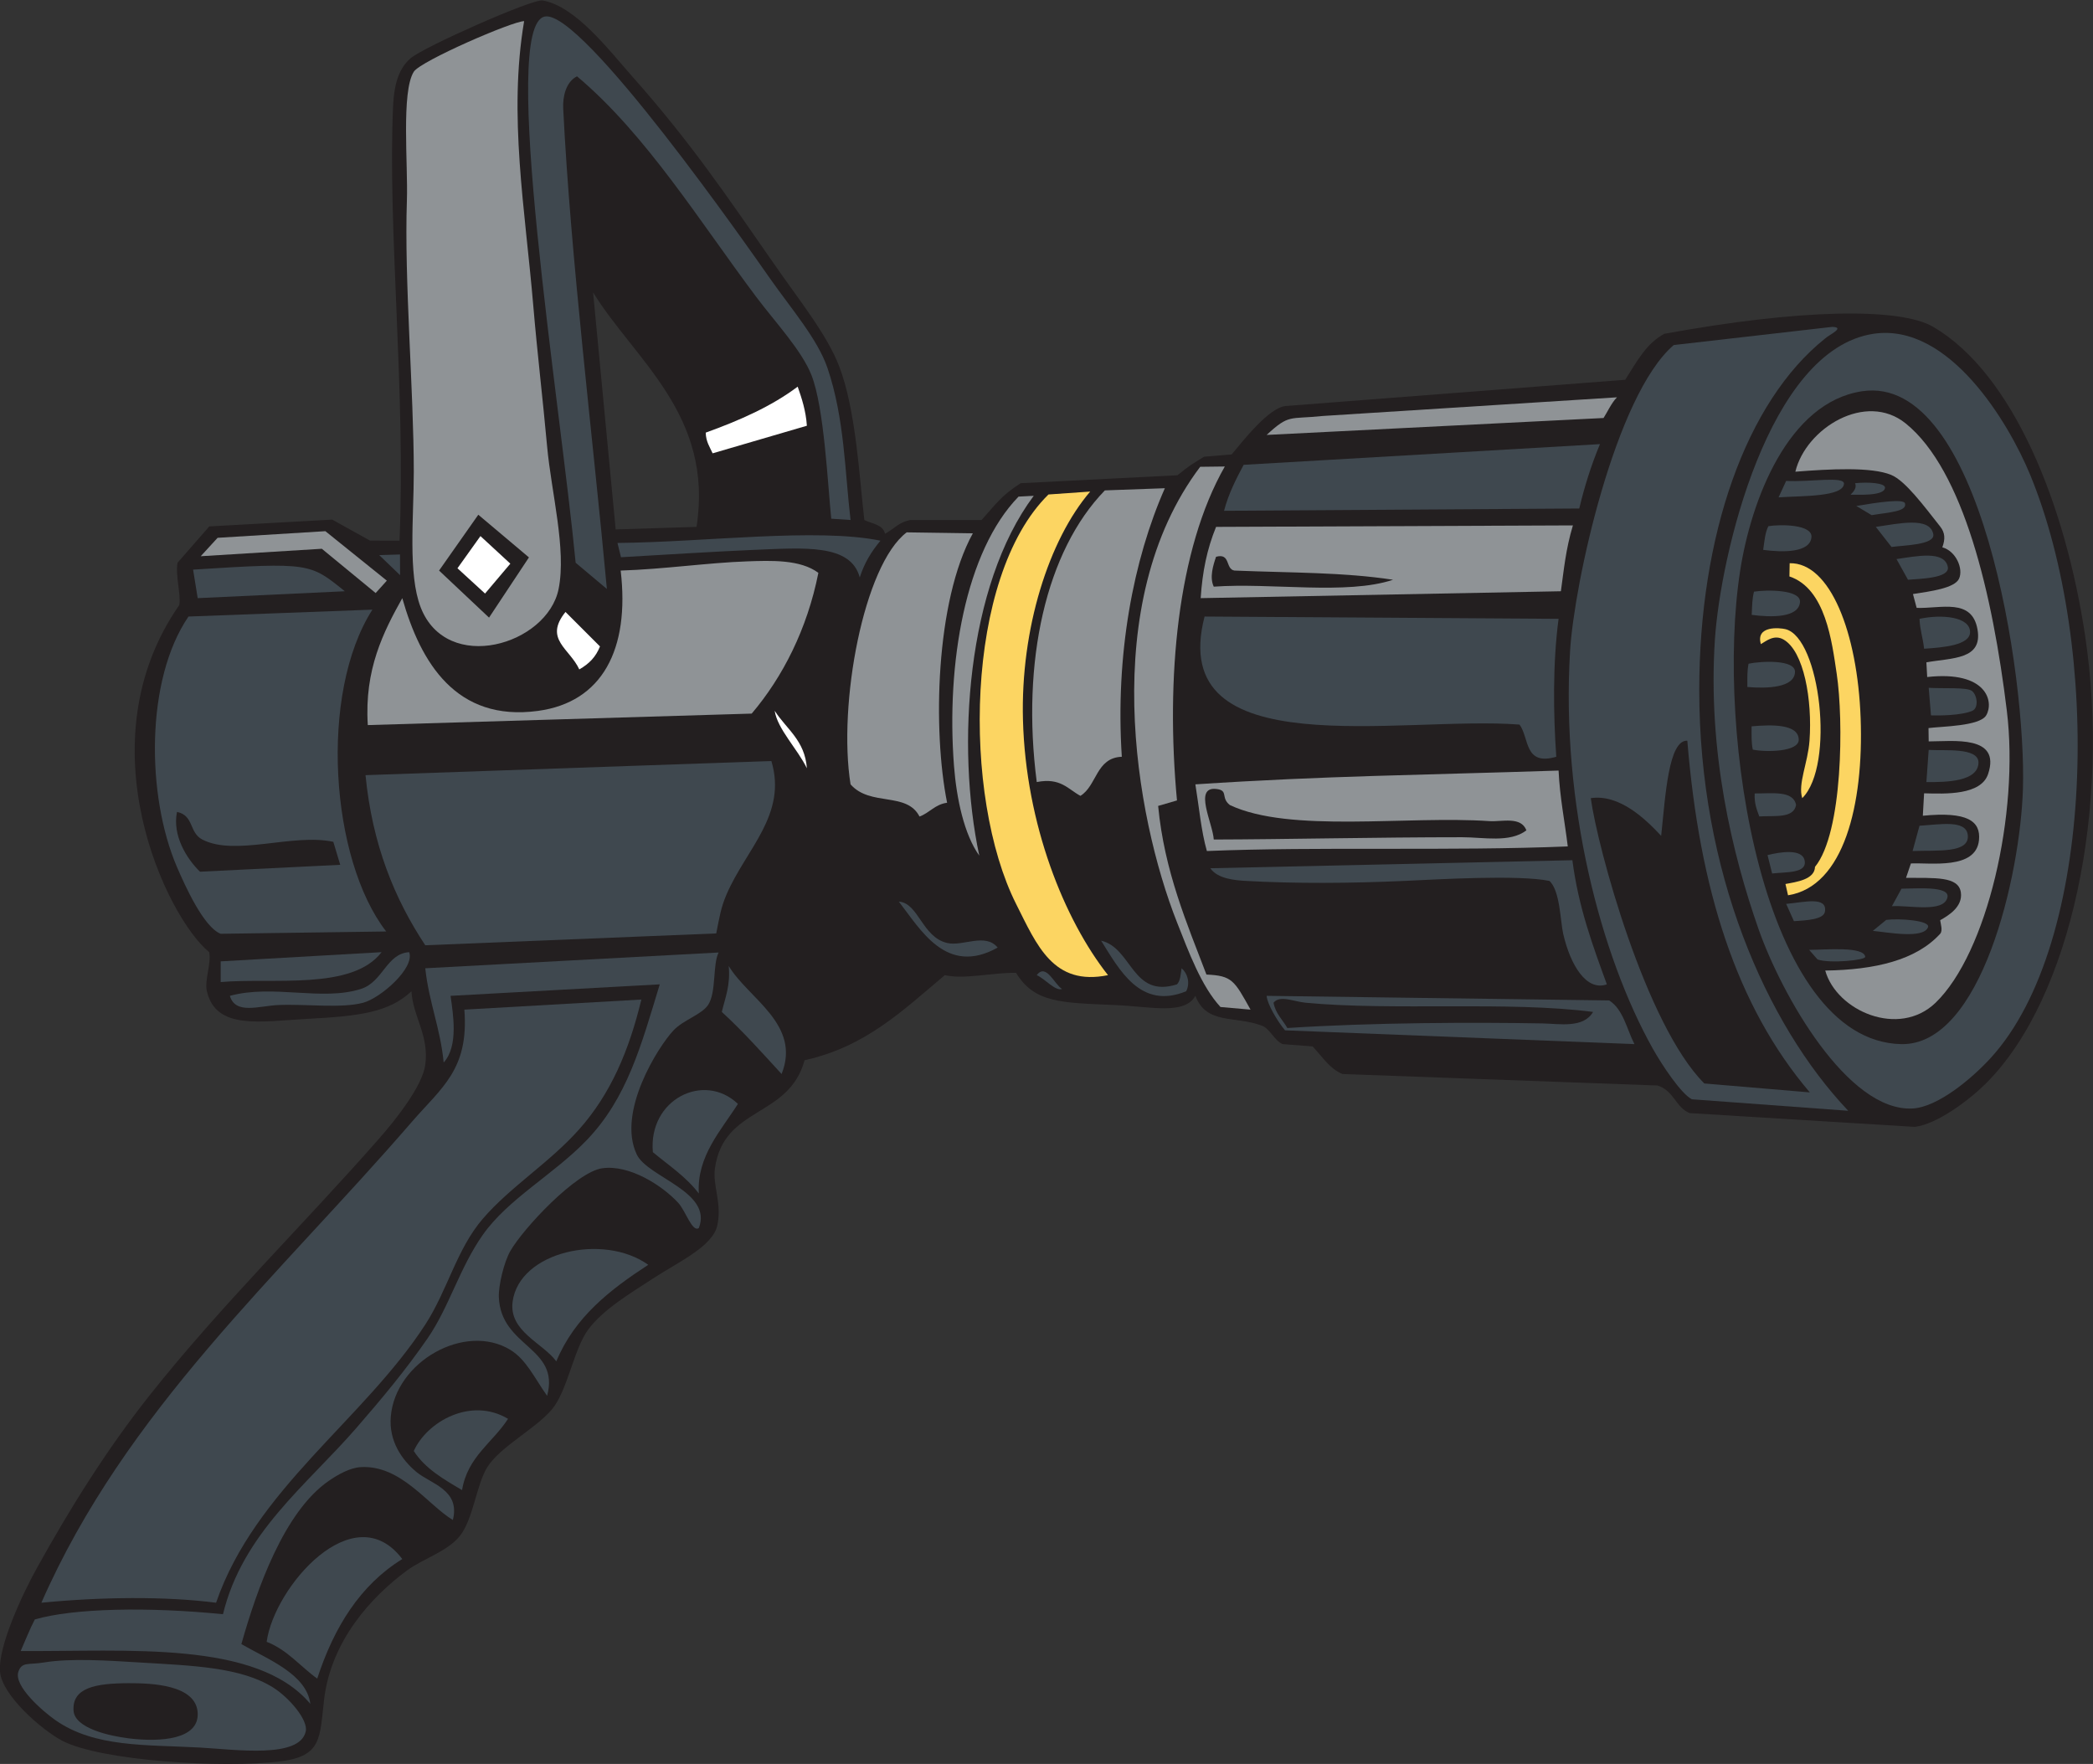
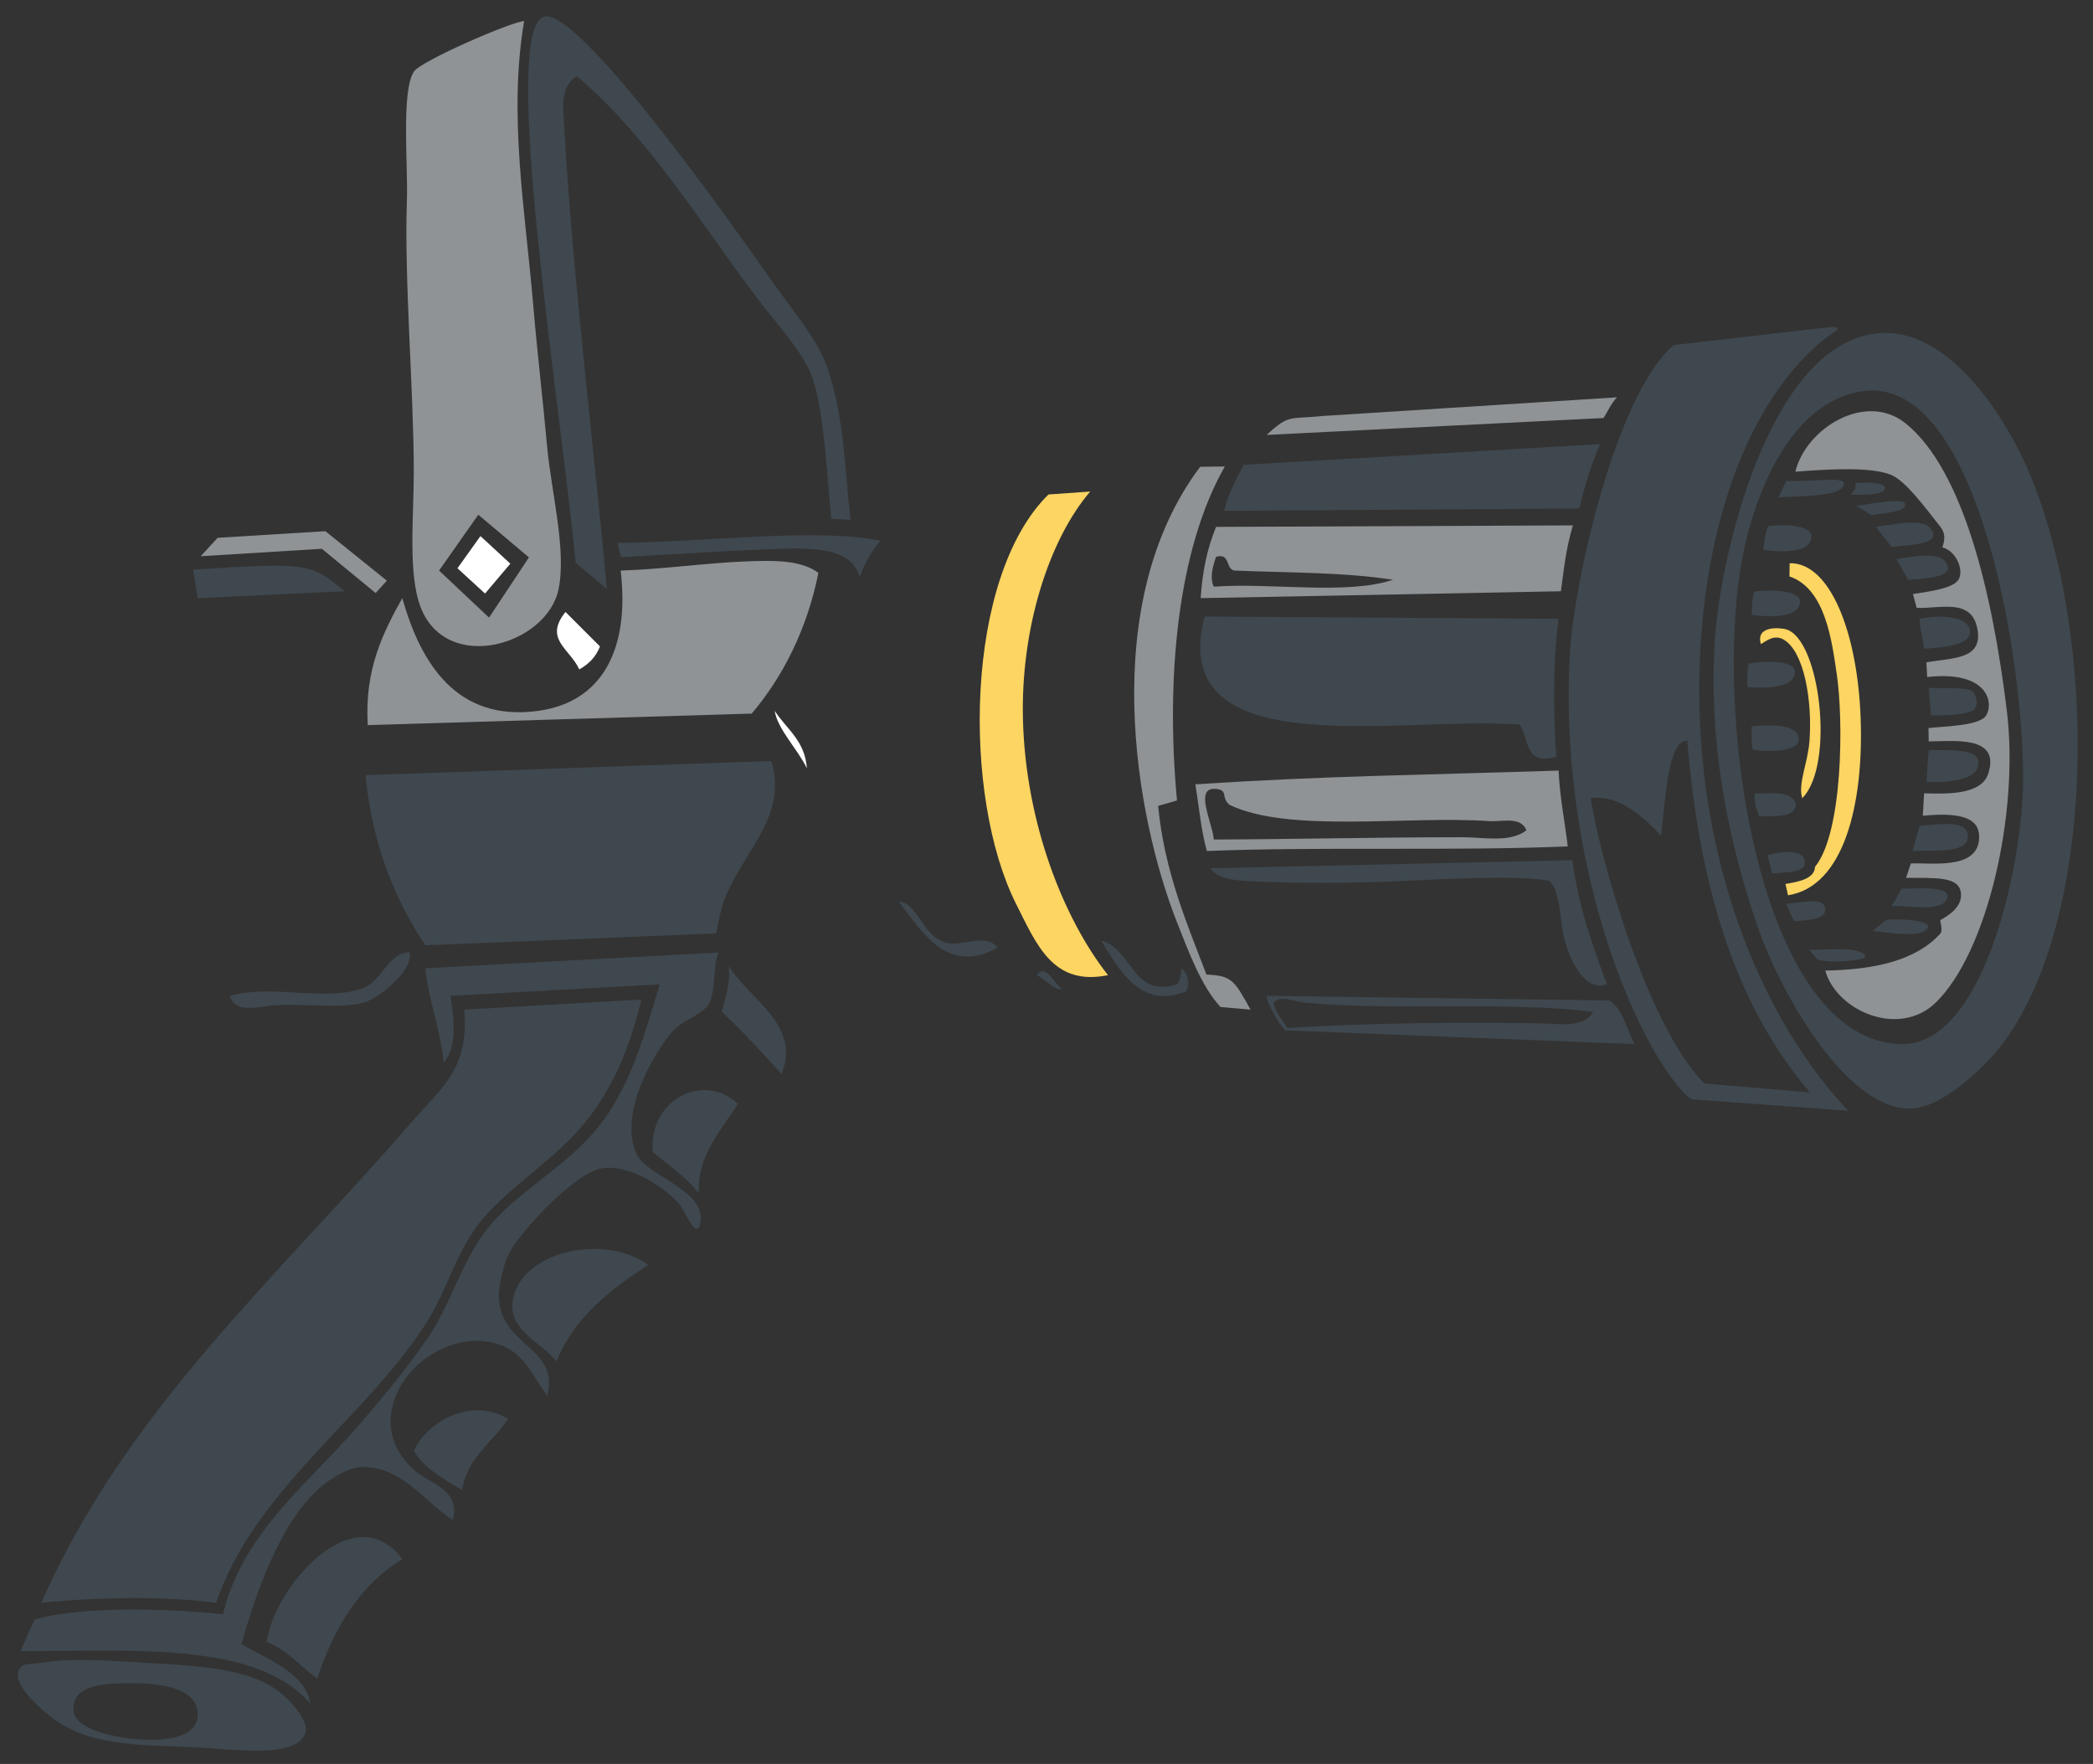
<svg xmlns="http://www.w3.org/2000/svg" viewBox="0 0 582.56 490.973" height="490.973" width="582.56" xml:space="preserve" id="svg2" version="1.1">
  <rect x="0" y="0" width="582.56" height="490.973" fill="#333333" stroke="none" />
  <defs id="defs6" />
  <g transform="matrix(1.333,0,0,-1.333,0,490.973)" id="g10">
    <g transform="scale(0.1)" id="g12">
-       <path id="path14" style="fill:#231f20;fill-opacity:1;fill-rule:evenodd;stroke:none" d="m 1804.8,2597.46 c 15.85,-8.14 38.84,-9.16 43.2,-28.79 21.8,12.25 28.14,23.69 52.8,28.79 h 148.8 c 28.53,31.38 39.73,49.99 81.6,76.81 l 327.34,16.61 c 27.87,22.59 29.41,22.22 55.62,38.69 l 57.62,4.81 c 23.77,28.33 78.06,98.37 113.3,101.1 l 708.51,54.79 c 26.61,42.26 44.75,76 81.61,95.99 283.1,51.78 491.75,55.37 561.6,14.4 166.64,-97.71 275.66,-370.28 316.79,-643.2 53.85,-357.1 -27.52,-757.11 -206.38,-936 -34.1,-34.1 -101.02,-85.04 -148.81,-91.19 l -470.39,28.8 c -29.1,11.61 -32.66,47.12 -67.21,57.6 l -657.6,23.99 c -26.32,10.52 -40.54,34.32 -62.4,57.61 l -62.4,4.8 c -17.38,6.99 -26.41,31.99 -43.2,38.39 -56.1,21.44 -115.92,1.44 -139.2,62.41 -22.66,-40.26 -91.94,-22.54 -167.99,-19.2 -111.8,4.91 -167.93,3.98 -206.41,67.2 -49.49,1 -106.67,-14.26 -148.8,-4.8 -85.33,-71.47 -164.16,-149.44 -292.8,-177.6 -33.15,-121.53 -168.71,-95.04 -187.2,-225.6 -5.16,-36.42 15.41,-73.89 4.8,-120 -10.05,-43.67 -81.71,-75.94 -134.4,-110.4 -48.02,-31.4 -103.01,-63.9 -134.4,-105.599 -31.08,-41.277 -43.6,-129.023 -76.8,-167.996 -34.67,-40.715 -107.22,-77.07 -134.4,-120 C 994.828,583.906 988.082,510.352 960,475.871 933.199,442.961 883.402,428.828 849.602,403.867 774.223,348.203 691.273,256.379 676.801,135.07 667.27,55.227 673.148,16.32 585.602,5.469 465.18,-9.465 209.203,6.562 129.602,48.66 87.688,70.828 4.316,142.766 0,192.664 -4.488,244.465 46.246,353.547 76.797,408.66 146.344,534.133 223.246,657.305 312.668,770.09 c 149.027,187.969 322.559,357.43 479.328,536.18 36.301,41.39 90.016,109.72 96.004,153.61 8.43,61.78 -26.184,101.07 -28.801,153.59 -46.726,-43.85 -107.574,-51.92 -216,-57.6 -98.929,-5.19 -192,-24.17 -211.203,57.6 -5.449,23.22 9.621,57.6 4.801,81.6 -88.922,72.47 -263.883,436 -62.399,724.8 3.825,21.72 -8.617,62.77 -3.64,88.36 l 66.215,75.82 256.715,14.22 78.968,-43.89 61.563,-0.11 c 13.176,313.45 -25.043,651.33 -13.422,907.19 2.394,52.72 14.851,81.1 36.508,100.05 26.836,23.48 254.405,124.3 275.495,120.76 68.72,-11.56 138.36,-103.32 187.2,-158.4 120.43,-135.85 193.27,-243.32 297.6,-393.6 51.81,-74.64 108.9,-145.23 134.4,-211.2 35.37,-91.53 42.31,-232.23 52.8,-321.61 z m -566.4,475.2 c 87.44,-141.73 252.25,-256.03 216,-489.59 l -168.86,-5.27 -47.14,494.86 v 0" />
      <path id="path16" style="fill:#3f484f;fill-opacity:1;fill-rule:evenodd;stroke:none" d="m 1776,2597.46 -40.31,2.69 c -7.37,71.56 -14.66,231.94 -41.29,299.72 -20.37,51.83 -75.86,110.8 -115.2,163.2 -117.67,156.75 -229.4,338.88 -374.4,460.8 -23.36,-11.74 -30.01,-42.9 -28.8,-67.21 15.58,-313.52 62.43,-690.57 91.2,-1003.2 l -65.22,54.71 c -32.17,335.78 -159.98,1121.57 -64.38,1140.5 78.07,15.44 427.73,-486.42 470.4,-547.21 44.68,-63.64 99.54,-126.69 120,-187.19 35.61,-105.32 36.04,-215.81 48,-316.81 v 0" />
      <path id="path18" style="fill:#8f9396;fill-opacity:1;fill-rule:evenodd;stroke:none" d="m 1094.4,3639.07 c -33.28,-196.53 2.08,-392.52 19.2,-595.2 7.94,-94 19.68,-192.76 28.8,-292.8 8.73,-95.78 40.67,-214.78 23.99,-297.61 -23.54,-116.92 -233.452,-179.05 -287.992,-38.39 -26.914,69.4 -14.398,188.65 -14.398,283.2 0,168.26 -20.129,399.02 -14.398,566.4 2.55,74.66 -12.086,226.62 14.398,268.8 13.949,22.21 206.07,105.6 230.4,105.6 z m 10.06,-1119.72 -105.733,89.1 -81.93,-116.58 104.353,-98.24 83.31,125.72 v 0" />
      <path id="path20" style="fill:#3f484f;fill-opacity:1;fill-rule:evenodd;stroke:none" d="m 3825.61,3000.66 c 28.57,-0.7 -6.53,-16.62 -14.42,-24 -166.29,-132.64 -263.06,-412.29 -263.06,-734.39 0,-378.5 138.84,-696.59 311.07,-878.4 l -326.41,24 c -22.56,11.35 -62.48,71.54 -81.6,105.6 -108.94,194.28 -192.13,511.45 -172.79,830.4 8.65,143.02 94.43,534.24 216.46,638.88 l 330.75,37.91 z M 3468.59,1937.99 c -32.63,34.84 -86.62,87.48 -146.99,78.67 14.01,-102.48 114.12,-472.7 237.07,-595.75 L 3779,1402.27 c -153.51,180.25 -230.31,423.9 -255.8,734.39 -39.16,1.67 -45.6,-113.72 -54.61,-198.67 v 0" />
      <path id="path22" style="fill:#3f484f;fill-opacity:1;fill-rule:evenodd;stroke:none" d="m 3911.99,2986.26 c 158.77,23.68 283.19,-188.58 326.41,-292.8 149.8,-361.29 137.75,-979.26 -81.6,-1219.19 -39.96,-43.71 -110.82,-102.81 -163.21,-105.6 -135.62,-7.21 -273.38,237.17 -321.6,374.4 -54.88,156.2 -106.52,371 -91.19,604.8 11.37,173.38 110.72,605.51 331.19,638.39 z m -278.4,-494.39 c -52.79,-339.55 48.11,-982.35 336,-988.8 167.85,-3.76 248.87,352.95 254.41,532.8 7.19,234.04 -87.03,867.93 -335.99,830.4 -154.51,-23.3 -231.55,-227.29 -254.42,-374.4 v 0" />
-       <path id="path24" style="fill:#ffffff;fill-opacity:1;fill-rule:evenodd;stroke:none" d="m 1665.6,2875.87 c 8.68,-24.92 17.07,-50.13 19.2,-81.6 L 1488,2736.66 c -5.94,13.26 -14.02,24.38 -14.4,43.21 70.58,25.42 137.2,54.79 192,96 v 0" />
      <path id="path26" style="fill:#8f9396;fill-opacity:1;fill-rule:evenodd;stroke:none" d="m 3376.39,2853.62 c -11.08,-10.69 -21.41,-33.09 -28.09,-43.2 l -703.5,-35.35 c 47.8,44.18 46.98,32.15 117.21,39.58 l 614.38,38.97 v 0" />
      <path id="path28" style="fill:#8f9396;fill-opacity:1;fill-rule:evenodd;stroke:none" d="m 3811.19,1656.67 c 104.1,1.51 189.63,21.62 240,76.8 5.82,6.37 0.96,20.8 0,28.38 16.51,9.2 47.6,27.72 43.2,58.03 -4.92,34.08 -54.53,29.78 -114.47,30.44 l 10.16,29.99 c 40.33,1.97 135.82,-13.63 142.13,48.55 4.06,39.94 -24.24,60.24 -117.25,51.06 l 2.64,46.86 c 45.06,-1.29 118.86,-4.12 133.67,40.31 27.32,81.98 -73.71,68.07 -124.06,68.07 l -0.39,27.82 c 27.73,3.63 106.75,3.84 120.39,26.49 16.72,27.81 2.09,93.99 -123.13,80.12 l -1.68,30.66 c 53.97,9.66 117.81,5.23 106.74,68.66 -11.56,66.28 -76.82,43.2 -127.05,45.04 l -7.73,28.91 c 35.82,5.55 87.01,12.01 96.25,32.08 9.49,20.65 -6.47,57.77 -34.89,65.45 6.37,17.55 5.71,30.49 -4.55,43.47 -34.41,43.52 -72.75,95.47 -102.22,107.7 -41.22,17.11 -128.01,12.44 -200.16,6.71 21.91,90.82 147.15,168.14 230.41,100.8 121.01,-97.88 181.6,-357.09 211.19,-600 26.25,-215.35 -41.35,-505.95 -148.79,-609.6 -76.6,-73.87 -206.74,-17.19 -230.41,67.2 v 0" />
      <path id="path30" style="fill:#3f484f;fill-opacity:1;fill-rule:evenodd;stroke:none" d="m 3340.8,2755.87 c -18.69,-44.77 -32.77,-90.47 -43.2,-134.41 l -741.72,-4.8 c 9.63,36.7 25.47,66.92 40.92,96 l 744,43.21 v 0" />
      <path id="path32" style="fill:#8f9396;fill-opacity:1;fill-rule:evenodd;stroke:none" d="m 2506.04,2708.52 51.44,0.64 c -98.98,-173.2 -123.65,-442.7 -99.88,-697.29 l -39.34,-11.46 c 12.99,-136.8 60.72,-246.78 100.84,-352.09 53.61,-2.41 58.01,-12.04 92.09,-73.25 l -62.77,5.48 c -39.88,43.23 -66.12,114.34 -90.82,176.92 -87.54,221.68 -166.23,666.07 48.44,951.05 v 0" />
      <path id="path34" style="fill:#8f9396;fill-opacity:1;fill-rule:evenodd;stroke:none" d="m 3284.3,2586.16 c -15.18,-50.52 -18.89,-93.34 -25.1,-137.49 l -752.13,-14.4 c 3.69,55.55 13.05,101.91 32.13,148.8 l 745.1,3.09 z m -749.91,-127.9 c 120.9,8.71 277.17,-17.96 374.4,14.4 -103.87,15.86 -209.53,14.29 -331.19,19.21 -19.38,3.03 -7.6,37.2 -38.4,28.79 -6.13,-17.83 -13.99,-43.15 -4.81,-62.4 v 0" />
      <path id="path36" style="fill:#8f9396;fill-opacity:1;fill-rule:evenodd;stroke:none" d="m 807.73,2470.82 -23.343,-25.9 -112.391,92.46 -252.894,-15.56 35.269,38.43 225.027,13.85 128.332,-103.28 v 0" />
      <path id="path38" style="fill:#ffffff;fill-opacity:1;fill-rule:evenodd;stroke:none" d="m 1003.2,2563.87 62.4,-57.6 -52.8,-62.4 -57.601,52.79 48.001,67.21 v 0" />
      <path id="path40" style="fill:#8f9396;fill-opacity:1;fill-rule:evenodd;stroke:none" d="m 1708.8,2487.07 c -23.31,-117.5 -74.53,-217.73 -139.2,-293.86 l -801.6,-24 c -7.531,116.33 33.008,195.25 72,265.06 38.148,-134.64 112.488,-258.52 283.2,-235.44 134.33,18.17 192.11,128.48 172.8,293.04 89.68,2.78 182.36,16.4 264,19.2 49.32,1.68 111.1,4.37 148.8,-24 v 0" />
      <path id="path42" style="fill:#3f484f;fill-opacity:1;fill-rule:evenodd;stroke:none" d="m 720,2448.67 -307.203,-14.4 -9.598,59.56 c 245.199,15.64 244.25,13.21 316.801,-45.16 v 0" />
      <path id="path44" style="fill:#ffffff;fill-opacity:1;fill-rule:evenodd;stroke:none" d="m 1180.8,2405.46 72,-72 c -8.64,-21.76 -22.22,-35.94 -43.2,-47.99 -19.95,43.7 -74.62,63.1 -28.8,119.99 v 0" />
      <path id="path46" style="fill:#3f484f;fill-opacity:1;fill-rule:evenodd;stroke:none" d="m 3254.39,2391.07 c -12.46,-93.94 -10.97,-199.48 -4.8,-288 -67.79,-19.81 -56.05,39.92 -76.8,67.2 -246.38,19.16 -738.84,-89.17 -657.59,225.6 l 739.19,-4.8 v 0" />
      <path id="path48" style="fill:#ffffff;fill-opacity:1;fill-rule:evenodd;stroke:none" d="m 1617.6,2199.07 c 24.35,-38.04 63.1,-61.71 67.2,-120 -19.42,40.11 -61.54,82 -67.2,120 v 0" />
      <path id="path50" style="fill:#8f9396;fill-opacity:1;fill-rule:evenodd;stroke:none" d="m 3254.39,2074.27 c 2.64,-56.57 12.82,-105.6 19.2,-158.4 -245.45,-10.05 -521.85,0.01 -753.59,-9.61 -12.05,42.37 -16.37,92.44 -24,139.2 275.88,18.15 465.39,19.07 758.39,28.81 z m -715.19,-38.4 c -47.48,4.95 -6.6,-72.44 -4.81,-105.6 146.88,0.34 342.27,4.8 518.4,4.8 44.89,0 100,-12.1 134.42,14.39 -11.27,29.84 -51.86,17.5 -76.82,19.21 -172.85,11.78 -417.03,-25.56 -542.38,33.6 -20.14,15.9 -1.8,30.78 -28.81,33.6 v 0" />
      <path id="path52" style="fill:#3f484f;fill-opacity:1;fill-rule:evenodd;stroke:none" d="m 3283.2,1887.07 c 12.62,-97.77 42.52,-178.28 72,-259.2 -42.41,-14.88 -75.77,38.99 -91.2,105.6 -5.86,25.32 -6.44,90.67 -28.8,110.4 -65.2,13.17 -231.06,3.24 -302.41,0 -112.97,-5.14 -230.17,-5.74 -331.19,0 -21.46,1.22 -58.83,3.89 -74.43,26.43 l 756.03,16.77 v 0" />
      <path id="path54" style="fill:#3f484f;fill-opacity:1;fill-rule:evenodd;stroke:none" d="m 854.398,1695.07 c 12.106,-33.36 -59.82,-95.89 -96,-105.6 -45.746,-12.27 -120.656,-2.21 -177.597,-4.8 -40.367,-1.84 -89.129,-20.5 -100.801,19.2 90.371,24.66 192.043,-11.63 273.598,14.4 46.386,14.81 53.047,73.8 100.8,76.8 v 0" />
      <path id="path56" style="fill:#3f484f;fill-opacity:1;fill-rule:evenodd;stroke:none" d="m 1521.6,1666.27 c 40.26,-67.68 151.99,-121.74 110.4,-225.61 -40.57,44.24 -80.54,89.07 -124.8,129.61 6.97,29.83 18.28,55.32 14.4,96 v 0" />
      <path id="path58" style="fill:#3f484f;fill-opacity:1;fill-rule:evenodd;stroke:none" d="m 3412.79,1503.07 -729.59,28.8 c -15.5,18.17 -37.38,55.33 -38.4,72 l 715.2,-9.6 c 29.45,-18.55 36.58,-59.41 52.79,-91.2 z m -686.38,86.4 c -25.24,2.39 -54.09,16.64 -67.21,0 4.26,-22.93 18.98,-35.42 28.81,-52.8 177.28,11.66 393.45,12.15 532.79,9.6 35.74,-0.65 85.27,-10.64 105.61,24 -175.77,22.87 -419.14,2.05 -600,19.2 v 0" />
      <path id="path60" style="fill:#3f484f;fill-opacity:1;fill-rule:evenodd;stroke:none" d="m 1339.2,1596.14 c -26.01,-107.87 -64.48,-197.2 -129.6,-270.67 -62.08,-70.02 -143.96,-120.04 -201.6,-187.2 C 953.402,1074.67 934.504,989.172 888,917.473 758.922,718.418 532.582,573.34 451.195,336.672 343.922,350.48 209.883,348.703 86.394,336.672 263.098,739.035 581.262,1018.24 859.199,1339.88 c 62.766,72.62 120.235,109.98 110.403,235.19 l 369.598,21.07 v 0" />
      <path id="path62" style="fill:#3f484f;fill-opacity:1;fill-rule:evenodd;stroke:none" d="m 91.195,211.867 c 56.535,9.336 133.422,4.121 201.602,0 109.43,-6.601 210.48,-9.609 278.398,-52.804 C 603.43,138.574 643.828,92.102 638.398,67.871 625.582,10.645 491.605,30.176 417.598,34.27 304.324,40.527 197.27,34.016 115.199,91.867 88.66,110.566 28.191,163.035 38.398,192.664 c 7.301,21.203 20.789,13.918 52.797,19.203 z M 153.598,111.066 c 2.629,-36.699 75.742,-52.793 115.203,-57.597 67.941,-8.274 146.558,-2.004 143.996,52.801 -2.785,59.718 -97.641,62.5 -143.996,62.39 -70.102,-0.152 -118.625,-9.734 -115.203,-57.594 v 0" />
      <path id="path64" style="fill:#3f484f;fill-opacity:1;fill-rule:evenodd;stroke:none" d="m 43.199,235.871 c 8.328,18.867 20.008,48.172 29.512,65.867 81.055,23.684 237.113,26.535 392.891,10.926 41.031,169.418 174.734,269.496 278.398,388.801 53.656,61.758 103.969,122.168 148.797,187.207 45.133,65.461 66.633,146.898 115.203,215.998 52.89,75.24 146.68,125.21 216,196.79 85.57,88.38 114.91,199.29 153.6,326.41 l -436.803,-24 c 5.105,-37.41 17.039,-104.91 -14.402,-139.2 -6.817,71.58 -30.891,125.91 -38.395,196.79 l 612.52,32.91 c -12.84,-25.54 -4.39,-83.51 -22.12,-109.7 -13.64,-20.14 -51.42,-31.01 -72.01,-52.8 -31.59,-33.47 -118.86,-170.7 -76.79,-259.2 22.82,-48.01 159.09,-77.61 129.6,-153.6 -13.86,-9.62 -27.3,35.59 -43.2,52.8 -32.88,35.57 -101.03,79.98 -158.4,72 -54.67,-7.6 -164.91,-125.54 -192,-172.8 -13.51,-23.57 -24.88,-72.523 -24,-96 3.94,-105.488 128.35,-103.976 100.8,-206.398 -27.16,38.574 -43.61,75.683 -76.8,95.996 -94.233,57.676 -239.916,-24.305 -249.604,-139.199 -4.34,-51.524 23.399,-90.43 52.809,-115.196 30.222,-25.468 92.781,-37.351 76.797,-100.808 -52.278,31.18 -107.872,115.008 -192.004,110.41 -22.891,-1.262 -48.262,-15.734 -67.203,-28.809 C 593.129,526.68 536.438,365.156 504,250.266 558.789,218.645 640.051,187.941 648,125.469 535.902,259.016 264.941,234.23 43.199,235.871 v 0" />
      <path id="path66" style="fill:#fcd562;fill-opacity:1;fill-rule:evenodd;stroke:none" d="m 2276.39,2656.84 c -86.14,-100.52 -145.53,-285.96 -140.39,-476.97 5.87,-218.32 86.5,-417.38 177.59,-532.8 -114.29,-23.36 -148.4,62.1 -191.99,148.8 -112.55,223.86 -107.84,682.51 67.66,854.86 l 87.13,6.11 z M 3763.2,2016.66 c -9.53,29.75 11.84,73.74 15.16,120 6.09,84.97 -11.58,186.83 -54.24,211.21 -19.71,11.25 -36.19,-3.24 -47.32,-9.6 -11.39,39.39 39.7,34.07 51.31,31.27 72.32,-17.46 104.04,-284.18 35.09,-352.88 z m -26.29,490.54 c 84.18,1.82 141.7,-144.1 148.23,-323.86 6.52,-179.77 -34.98,-351.23 -151.62,-369.51 l -5.38,23.59 c 22.76,4.18 61,9.3 61.68,35.76 58.48,71.52 59.73,307 45.39,402.69 -10.03,67.01 -23.02,178.42 -98.78,203.71 l 0.48,27.62 v 0" />
      <path id="path68" style="fill:#3f484f;fill-opacity:1;fill-rule:evenodd;stroke:none" d="m 3782.4,2561.49 c -2.91,-32.58 -59.61,-31.94 -100.8,-26.42 2.99,20.79 3.95,35.12 10.76,49.43 26.19,4.32 92.43,3.65 90.04,-23.01 z m 67.91,111.33 c -2.52,-27.09 -85.43,-24.81 -136.56,-28.07 l 15.84,34.32 c 48.96,-2.84 122.3,10.69 120.72,-6.25 z m 23.28,1.45 c 26.84,2.82 63.23,0.64 62.41,-9.6 -1.47,-18.26 -61.02,-13.96 -72,-14.4 7.21,6.87 13.32,14.85 9.59,24 z m 34.57,-66.74 -32.05,19.23 c 45.47,7.66 98.77,15.44 101.6,5.45 4.93,-17.4 -33.84,-18.54 -69.55,-24.68 z m 41.45,-66.4 -32.81,41.94 c 47.09,6.7 112.67,21.98 120,-14.99 4.55,-22.98 -62.5,-23.34 -87.19,-26.95 z m 34.39,-68.47 -24,43.21 c 41.46,6.01 100.04,18.51 107.11,-16.18 5.02,-24.61 -61.68,-24.9 -83.11,-27.03 z m 129.61,-108.88 c 0.45,-27.87 -56.46,-32.6 -96.01,-35.11 -2.23,21.78 -8.64,39.37 -9.59,62.4 46.52,10.06 105.1,4.38 105.6,-27.29 z m -86.4,-116.71 c 31.62,-1.98 80.09,1.63 90.45,-6.64 11.34,-9.08 14.04,-35.52 0.74,-41.36 -22.44,-9.85 -69.88,-10.18 -86.41,-9.6 l -4.78,57.6 z m 0,-129.61 c 29.37,-2.42 104.76,6.31 103.94,-26.88 -0.97,-39.23 -66.38,-40.77 -108.75,-40.31 l 4.81,67.19 z m -33.62,-211.2 14.42,52.81 c 41.91,2.45 97.05,13.19 100.78,-19.2 4.51,-39.12 -64.45,-31.57 -115.2,-33.61 z m 72.72,-97.01 c -8.05,-32.71 -80.74,-15.74 -115.92,-18.18 l 20.04,36.54 c 28.48,0.03 101.99,6.56 95.88,-18.36 z m -40.53,-62.09 c -9.45,-24.99 -84.74,-10.49 -115.19,-7.63 l 27.95,22.93 c 27.34,3.59 92.57,-1.26 87.24,-15.3 z m -131.07,-61.69 c 1.03,-7.24 -74.44,-14.51 -99.61,-5.61 l -17.5,20.02 c 34.84,0.14 113.92,7.78 117.11,-14.41 z m -165.12,110.4 c 38.16,3.54 86.05,16.31 81,-16.11 -2.62,-16.68 -39.24,-18.28 -64.75,-19.96 l -16.25,36.07 z m 38.42,91.2 c 6.35,-28.07 -39.14,-24.28 -67.7,-27.71 l -9.61,38.4 c 26.53,6.65 71.76,13.83 77.31,-10.69 z m -104.12,139.43 c 36.46,-0.34 80.37,6.76 86.4,-24 -4.86,-28.73 -45.21,-21.99 -76.79,-24 -5.2,14.01 -10.77,27.66 -9.61,48 z m 91.99,112.87 c -1.39,32.67 -57.07,30.83 -98.48,27.26 0.02,-20.82 -0.6,-33.14 2.5,-48.61 25.98,-5.55 97.11,-5.39 95.98,21.35 z m -7.83,140.5 c -1.39,-32.67 -58.05,-34.69 -99.46,-31.11 0.02,20.81 -0.6,33.14 2.5,48.61 25.98,5.54 98.09,9.25 96.96,-17.5 z m 10.41,145.92 c -2.93,-32.58 -59.61,-31.94 -100.8,-26.42 0.99,20.79 0.93,33.13 4.76,48.43 26.21,4.33 98.42,4.65 96.04,-22.01 v 0" />
-       <path id="path70" style="fill:#8f9396;fill-opacity:1;fill-rule:evenodd;stroke:none" d="m 2432.29,2663.81 c -65.83,-149.19 -103.74,-347.02 -89.89,-560.74 -54.02,-1.99 -51.74,-60.27 -86.4,-81.61 -26.06,13.95 -41.39,38.62 -91.2,28.81 -32.59,252.11 19.23,482.48 142.23,609.01 l 125.26,4.53 z m -400.94,-94.16 c -78.19,-141.88 -83.91,-412.18 -53.75,-562.58 -25.39,-3.41 -36.52,-21.08 -57.6,-28.8 -26.82,52.43 -102.87,20.34 -144,67.19 -26.69,167.33 27.28,458.31 117.22,526.19 l 138.13,-2 z m 127.15,78.32 c -140.22,-187.63 -162.41,-522.82 -113.7,-751.31 -31.6,44.01 -47.56,119.18 -52.8,187.21 -16.55,214.85 24.13,448.74 134.81,562.42 l 31.69,1.68 v 0" />
      <path id="path72" style="fill:#3f484f;fill-opacity:1;fill-rule:evenodd;stroke:none" d="m 2299.2,1719.07 c 65.06,-15.14 64.35,-120.96 158.4,-91.2 7.13,7.27 7.73,21.07 9.61,33.59 12.01,-9.85 18.57,-30.47 9.59,-47.99 -95.94,-39.52 -139.94,45.84 -177.6,105.6 z m -422.4,81.59 c 41.35,-3.02 48.34,-73.9 100.8,-86.39 33.08,-7.88 79.44,22.04 105.6,-9.6 -107.43,-60.22 -161.42,38.41 -206.4,95.99 z m 288,-153.59 c 19.54,26.31 37.47,-20.18 52.8,-28.8 -13.64,-5.45 -35.93,21.55 -52.8,28.8 v 0" />
      <path id="path74" style="fill:#3f484f;fill-opacity:1;fill-rule:evenodd;stroke:none" d="m 1610.67,2094.2 c 33.63,-112.09 -53.07,-183.83 -93.87,-279.13 -11.67,-27.25 -14.53,-47.28 -21.27,-80.87 L 888,1709.47 c -63.738,96.26 -110.562,209.44 -124.801,355.2 l 847.471,29.53 z m 227.73,460.07 c -19.33,-23.43 -33.54,-46.47 -43.2,-76.81 -18.8,70.84 -116.58,61.76 -220.8,57.61 -66.24,-2.65 -211.55,-11.49 -277.74,-15.38 l -7.37,29.83 c 183.04,1.59 415.23,32.08 549.11,4.75 v 0" />
-       <path id="path76" style="fill:#3f484f;fill-opacity:1;fill-rule:evenodd;stroke:none" d="m 796.797,1695.07 c -61.797,-80.45 -226.563,-52.88 -336,-62.4 0,14.4 0,28.79 0,43.2 l 336,19.2 z m -4.977,829.06 43.379,1.34 0.176,-43.2 -43.555,41.86 z m -14.222,-113.86 c -112.172,-175.49 -87.618,-521.83 28.797,-672 l -345.598,-4.8 c -35.406,13.59 -74.43,100.28 -91.195,139.2 -64.129,148.81 -66.141,391.51 23.996,523.2 l 384,14.4 z m -360,-547.2 292.8,14.39 -14.402,48.01 c -84.629,18.26 -204.805,-30.94 -273.598,4.8 -27.957,14.52 -17.125,50.3 -52.796,57.6 -10.168,-49.1 20.226,-97.77 47.996,-124.8 v 0" />
      <path id="path78" style="fill:#3f484f;fill-opacity:1;fill-rule:evenodd;stroke:none" d="m 1540.8,1378.27 c -34.16,-54.31 -86.4,-109.13 -81.6,-187.2 -26.09,34.7 -62.85,58.75 -96,86.4 -9.84,110.02 106.56,168.41 177.6,100.8 z M 840,427.871 C 751.93,373.535 697.465,285.598 662.398,178.262 626.918,203.594 600.547,238.02 556.797,255.07 572.473,369.699 738.871,561.945 840,427.871 Z m 220.8,292.793 c -31.91,-49.695 -84.405,-78.789 -95.999,-148.797 -38.254,22.547 -77.028,44.578 -100.801,81.602 27.41,61.394 119.535,113.445 196.8,67.195 z m 292.8,321.606 c -79.46,-51.743 -153.51,-108.891 -192,-201.606 -28.14,38.41 -99.56,62.637 -91.2,124.805 14.03,104.351 189.36,143.761 283.2,76.801 v 0" />
    </g>
  </g>
</svg>